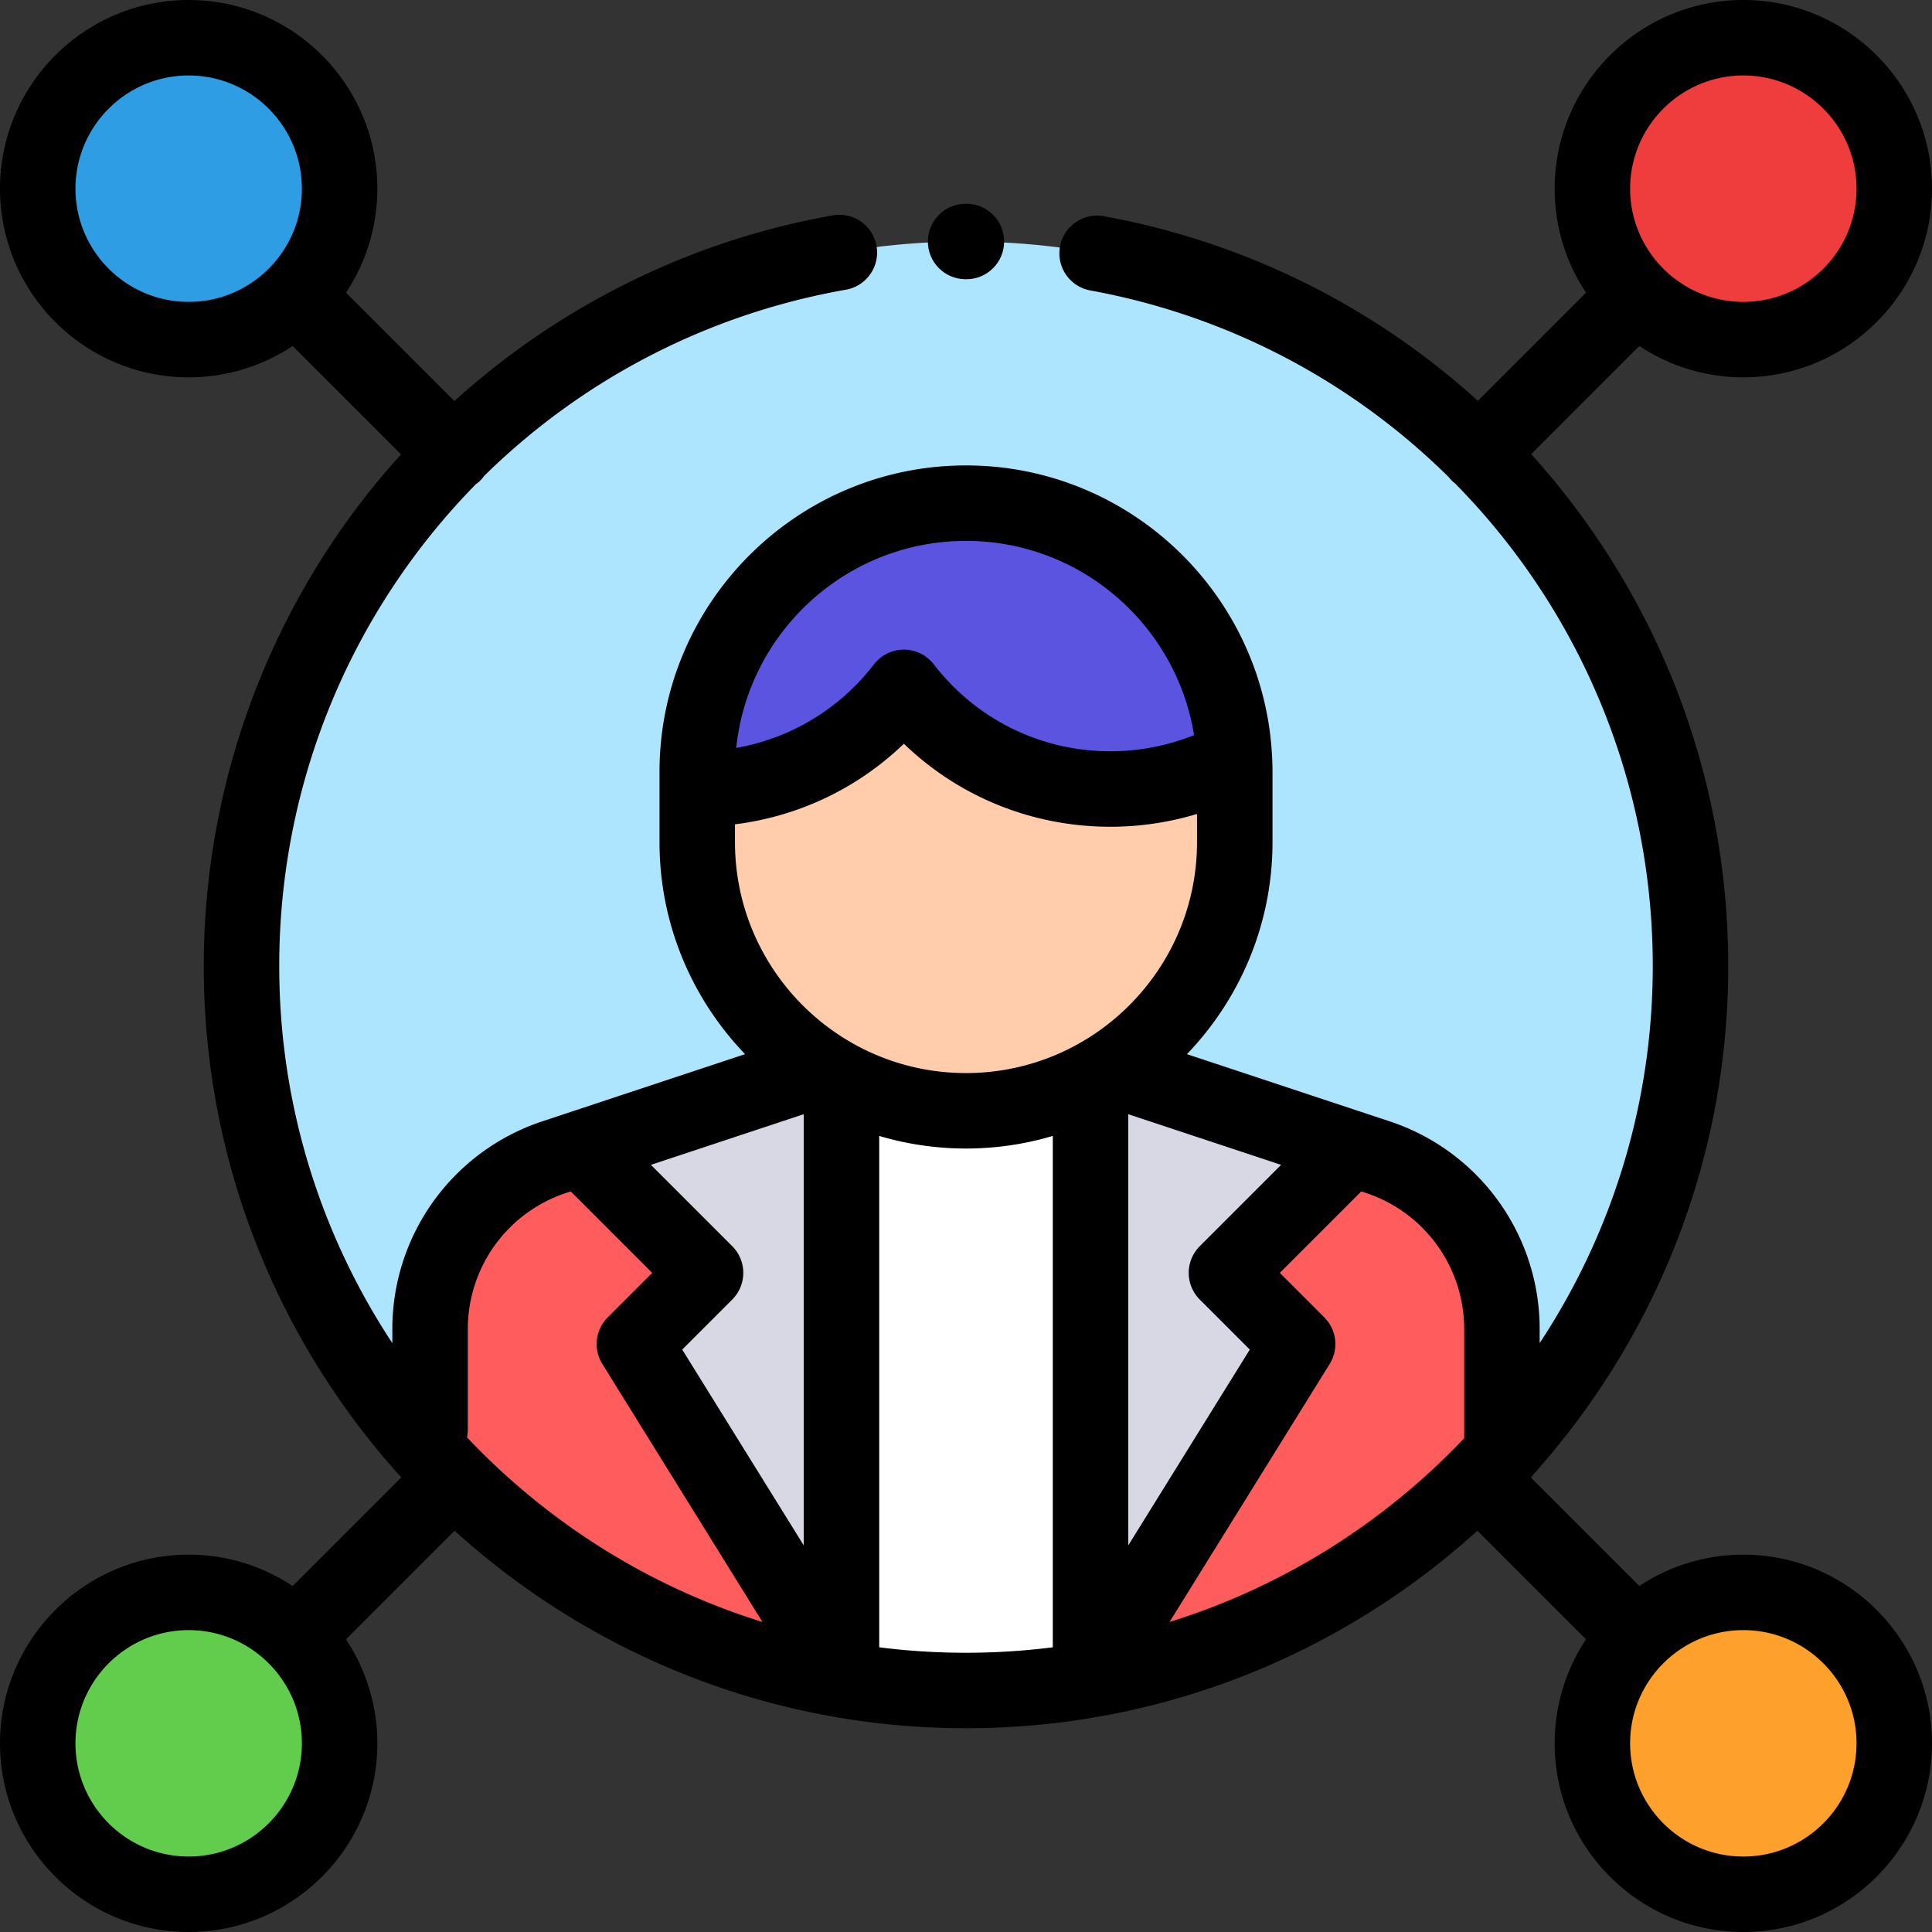
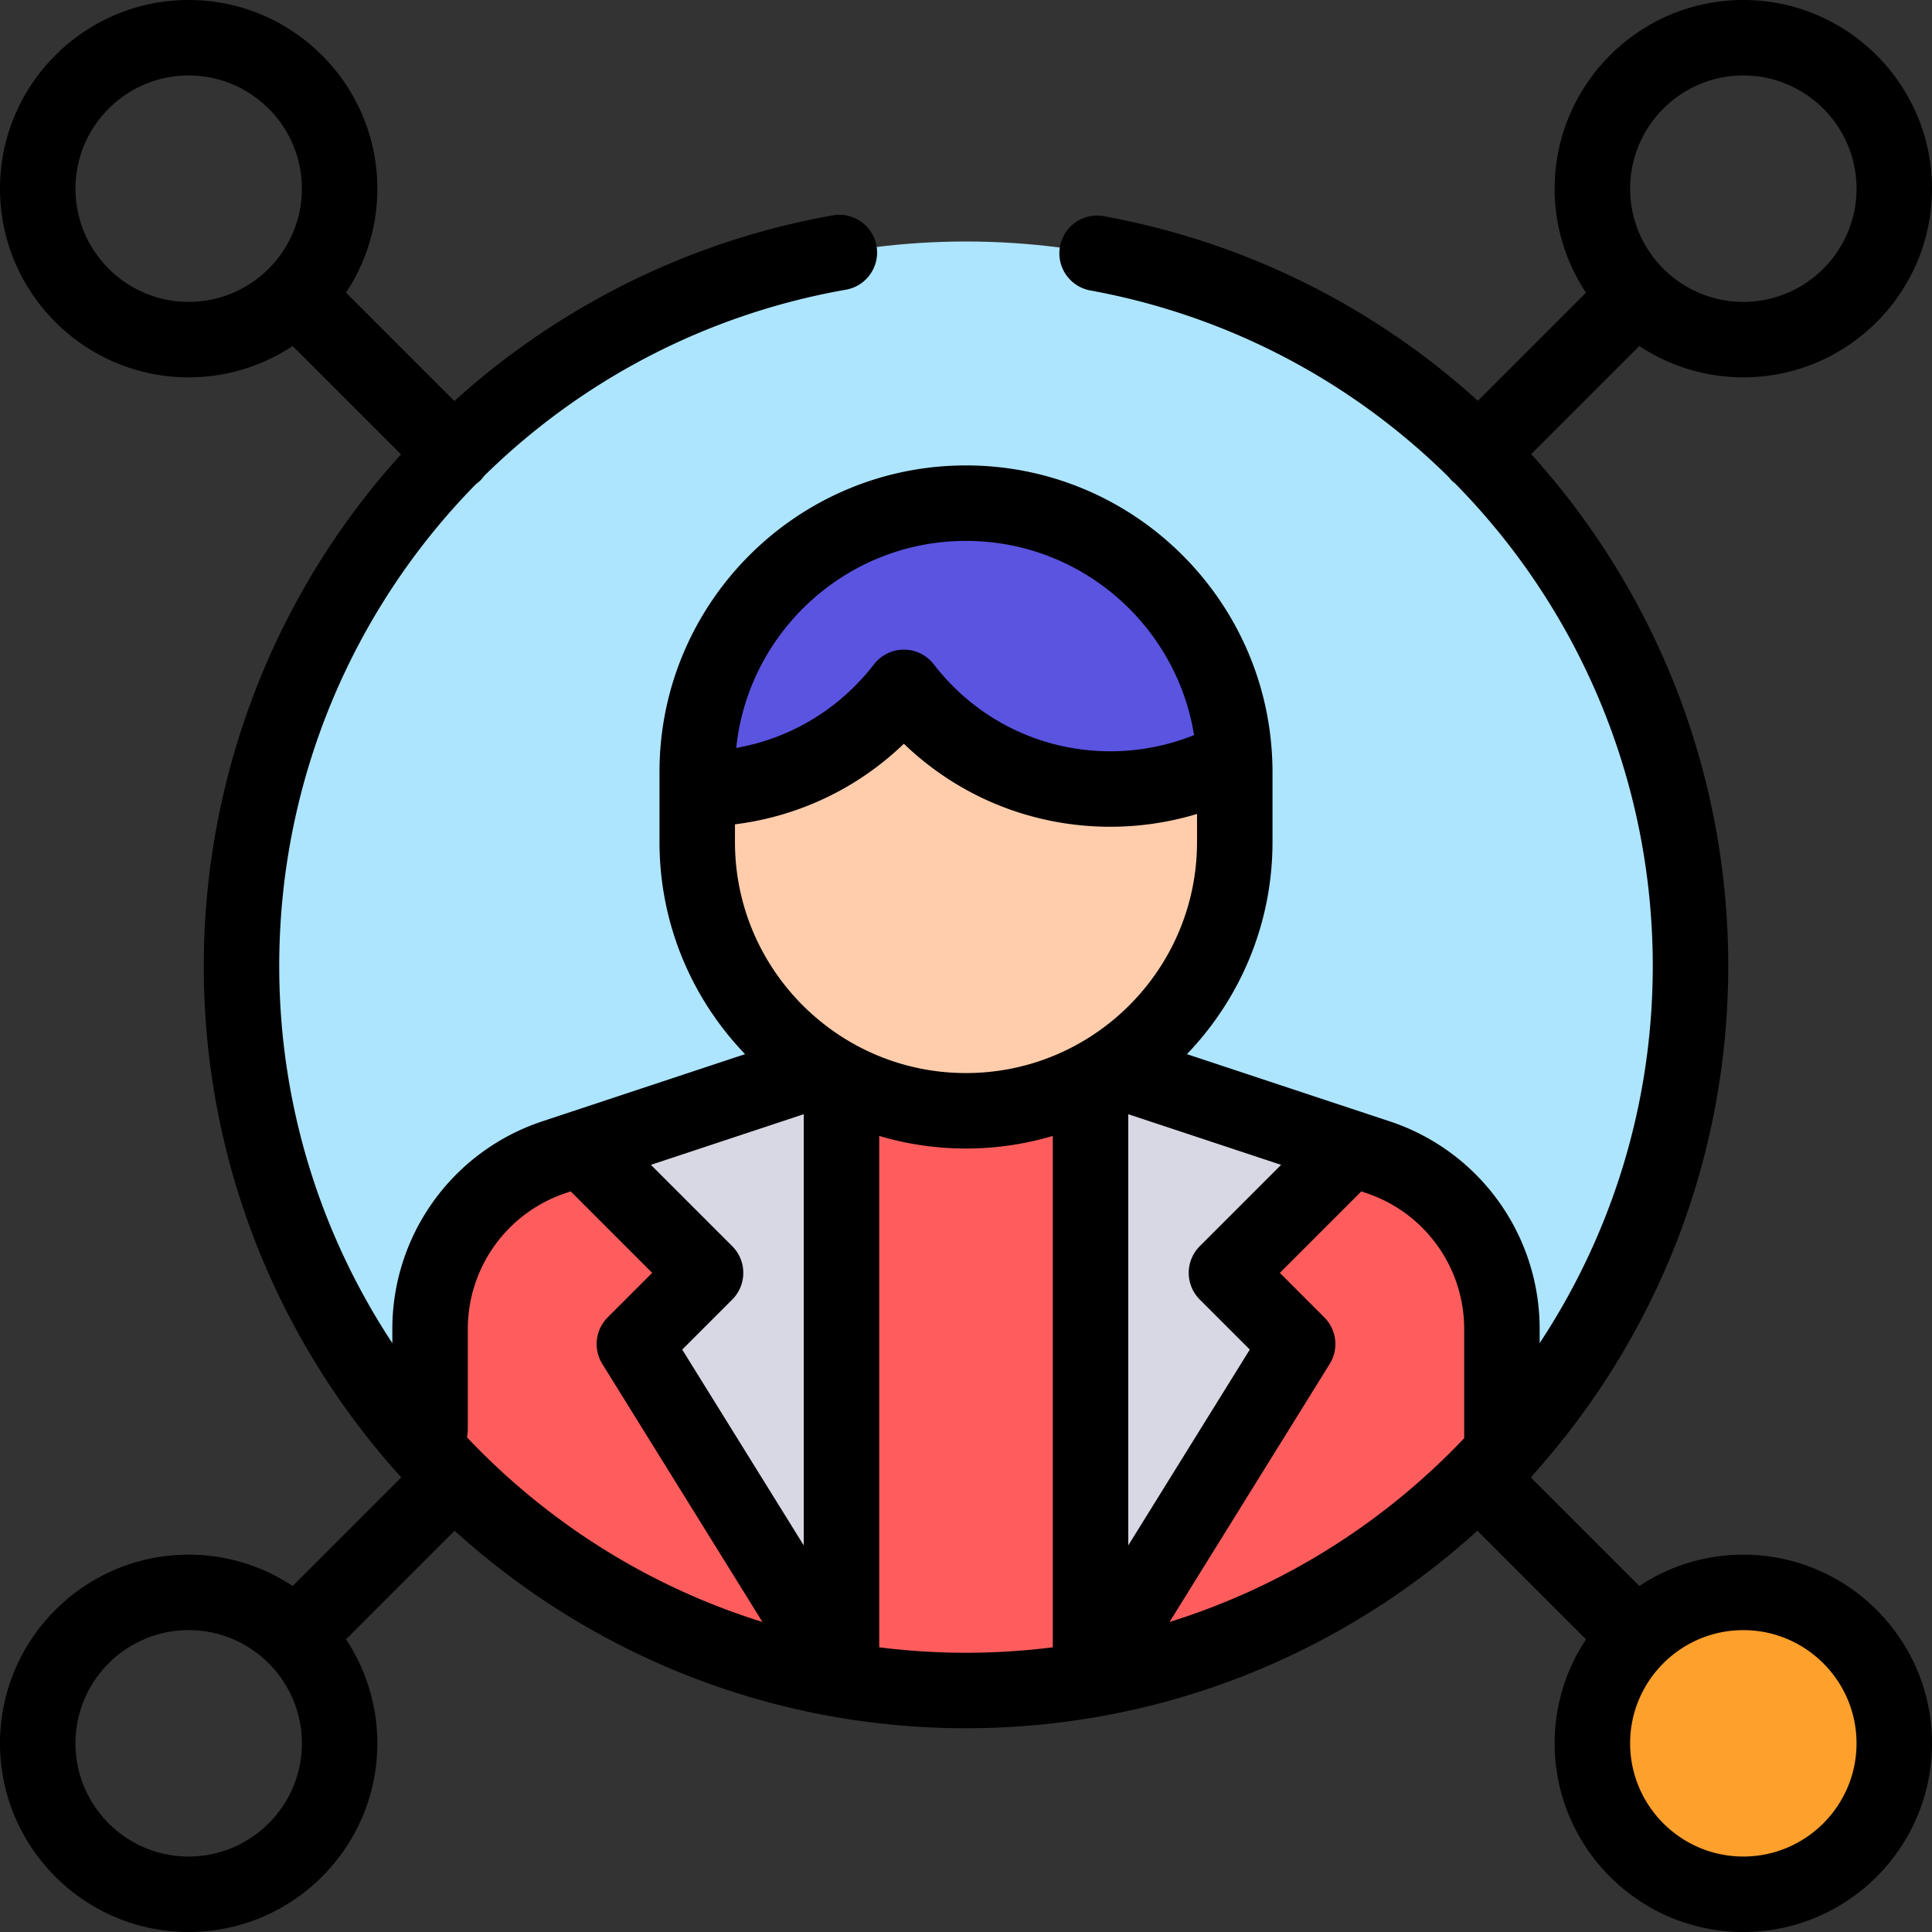
<svg xmlns="http://www.w3.org/2000/svg" width="512" height="512" x="0" y="0" viewBox="0 0 512 512" style="enable-background:new 0 0 512 512" xml:space="preserve" class="">
  <rect x="0" y="0" width="512" height="512" fill="#333333" stroke="none" />
  <g>
    <circle cx="256" cy="257.46" r="193.46" style="" fill="#ade5ff" data-original="#ade5ff" class="" />
    <path d="m365.109 306.649-70.808-23.464h-76.603l-70.808 23.464c-19.651 6.512-32.917 24.884-32.917 45.586v32.964C149.092 423.782 199.717 448 256 448s106.908-24.218 142.026-62.801v-32.964c0-20.702-13.266-39.074-32.917-45.586z" style="" fill="#ff5d5d" data-original="#ff5d5d" />
    <path d="M289 290.333v154.292l54.887-88.438-18.865-18.864 32.893-32.894zM223.003 290.333v154.292l-54.886-88.438 18.864-18.864-32.893-32.894z" style="" fill="#d8d8e4" data-original="#d8d8e4" />
-     <path d="M223.03 290.33h65.939V448H223.03z" style="" fill="#ffffff" data-original="#ffffff" />
    <path d="M256 294.373c-39.337 0-71.226-31.889-71.226-71.226v-18.581c0-39.337 31.889-71.226 71.226-71.226s71.226 31.889 71.226 71.226v18.581c0 39.338-31.889 71.226-71.226 71.226z" style="" fill="#ffcdac" data-original="#ffcdac" />
    <path d="M327.127 200.826c-1.946-37.598-33.045-67.485-71.127-67.485-39.337 0-71.226 31.889-71.226 71.226v4.535c22.296 0 42.115-10.561 54.764-26.941 12.648 16.38 32.467 26.941 54.764 26.941 11.88 0 23.058-2.999 32.825-8.276z" style="" fill="#5a54e0" data-original="#5a54e0" />
-     <circle cx="50" cy="50" r="40" style="" fill="#2e9de3" data-original="#2e9de3" />
-     <circle cx="462" cy="50" r="40" style="" fill="#ef3c3c" data-original="#ef3c3c" class="" />
    <circle cx="462" cy="462" r="40" style="" fill="#fea02c" data-original="#fea02c" />
-     <circle cx="50" cy="462" r="40" style="" fill="#62cd4d" data-original="#62cd4d" />
-     <path d="m255.848 74 .209.001h.048c5.5 0 9.973-4.446 9.999-9.953.026-5.522-4.431-10.021-9.953-10.047l-.21-.001c-5.511-.021-10.021 4.43-10.047 9.953-.025 5.523 4.431 10.021 9.954 10.047z" fill="#000000" opacity="1" data-original="#000000" class="" />
    <path d="M462 412a49.705 49.705 0 0 0-27.552 8.304l-28.722-28.722c.217-.262.421-.535.611-.818C438.44 354.988 458 307.738 458 256c0-51.743-19.556-99.538-52.214-135.643l28.661-28.661A49.71 49.71 0 0 0 462 100c27.57 0 50-22.43 50-50S489.57 0 462 0s-50 22.43-50 50a49.7 49.7 0 0 0 8.305 27.553l-28.658 28.658c-27.076-24.553-61.01-41.949-99.102-48.912-5.438-.991-10.642 2.606-11.635 8.039s2.606 10.642 8.039 11.635c37.036 6.77 69.709 24.49 94.96 49.45.242.307.498.605.781.888.292.292.602.555.919.804C418.233 161.223 438 206.615 438 256c0 36.885-11.04 71.235-29.974 99.94v-3.705a57.935 57.935 0 0 0-39.771-55.078l-53.706-17.797c14.027-14.605 22.677-34.411 22.677-56.212v-18.58c0-1.525-.051-3.039-.134-4.543-.006-.073-.009-.146-.017-.219-2.476-42.578-37.886-76.464-81.075-76.464-44.788 0-81.226 36.438-81.226 81.227v18.58c0 21.801 8.649 41.607 22.677 56.212l-53.706 17.797a57.936 57.936 0 0 0-39.771 55.078v3.705C85.04 327.235 74 292.885 74 256c0-49.357 19.646-94.623 52.109-127.679.418-.304.823-.634 1.201-1.01a9.985 9.985 0 0 0 1.01-1.2c25.466-25.053 58.452-42.745 95.855-49.339 5.439-.959 9.071-6.146 8.112-11.585-.958-5.438-6.146-9.071-11.584-8.111-37.405 6.594-72.21 23.789-100.285 49.2L91.695 77.553A49.7 49.7 0 0 0 100 50c0-27.57-22.43-50-50-50S0 22.43 0 50s22.43 50 50 50a49.705 49.705 0 0 0 27.552-8.304l28.723 28.723a200.543 200.543 0 0 0-4.45 5.059C70.985 161.873 54 208.227 54 256c0 52.101 19.83 99.656 52.336 135.521l-28.783 28.783A49.71 49.71 0 0 0 50 412c-27.57 0-50 22.43-50 50s22.43 50 50 50 50-22.43 50-50a49.7 49.7 0 0 0-8.305-27.553l28.783-28.783C156.343 438.17 203.898 458 256 458s99.657-19.83 135.522-52.336l28.783 28.783A49.7 49.7 0 0 0 412 462c0 27.57 22.43 50 50 50s50-22.43 50-50-22.43-50-50-50zm0-392c16.542 0 30 13.458 30 30s-13.458 30-30 30-30-13.458-30-30 13.458-30 30-30zM20 50c0-16.542 13.458-30 30-30s30 13.458 30 30-13.458 30-30 30-30-13.458-30-30zm368.026 302.234v28.907c-21.189 22.344-47.97 39.333-78.08 48.697l42.437-68.378a10 10 0 0 0-1.426-12.345l-11.793-11.793 21.585-21.584 1.214.402a37.969 37.969 0 0 1 26.063 36.094zM299 295.276l40.504 13.422-21.553 21.553a10.003 10.003 0 0 0 0 14.142l13.257 13.257L299 409.548V295.276zm-43-151.935c30.438 0 55.75 22.33 60.439 51.466a59.394 59.394 0 0 1-22.137 4.294c-18.459 0-35.535-8.402-46.849-23.054a10 10 0 0 0-15.83 0c-9.166 11.87-22.115 19.635-36.517 22.157 3.192-30.781 29.283-54.863 60.894-54.863zm-61.226 75.117c16.903-2.117 32.503-9.553 44.763-21.354 14.647 14.098 34.053 21.997 54.764 21.997a79.433 79.433 0 0 0 22.924-3.398v7.444c0 33.76-27.466 61.226-61.226 61.226s-61.226-27.466-61.226-61.226l.001-4.689zm-.722 111.793-21.554-21.554 40.505-13.422v114.273l-32.208-51.897 13.257-13.257a10.003 10.003 0 0 0 0-14.143zm-70.078 48.567v-26.584a37.967 37.967 0 0 1 26.063-36.094l1.217-.403 21.585 21.585-11.793 11.793a10 10 0 0 0-1.425 12.345l42.437 68.379c-30.218-9.396-57.08-26.475-78.305-48.936.142-.672.221-1.369.221-2.085zM50 492c-16.542 0-30-13.458-30-30s13.458-30 30-30 30 13.458 30 30-13.458 30-30 30zm183.003-55.448V301.037a80.954 80.954 0 0 0 45.997-.001v135.516A183.045 183.045 0 0 1 256 438c-7.788 0-15.464-.494-22.997-1.448zM462 492c-16.542 0-30-13.458-30-30s13.458-30 30-30 30 13.458 30 30-13.458 30-30 30z" fill="#000000" opacity="1" data-original="#000000" class="" />
  </g>
</svg>